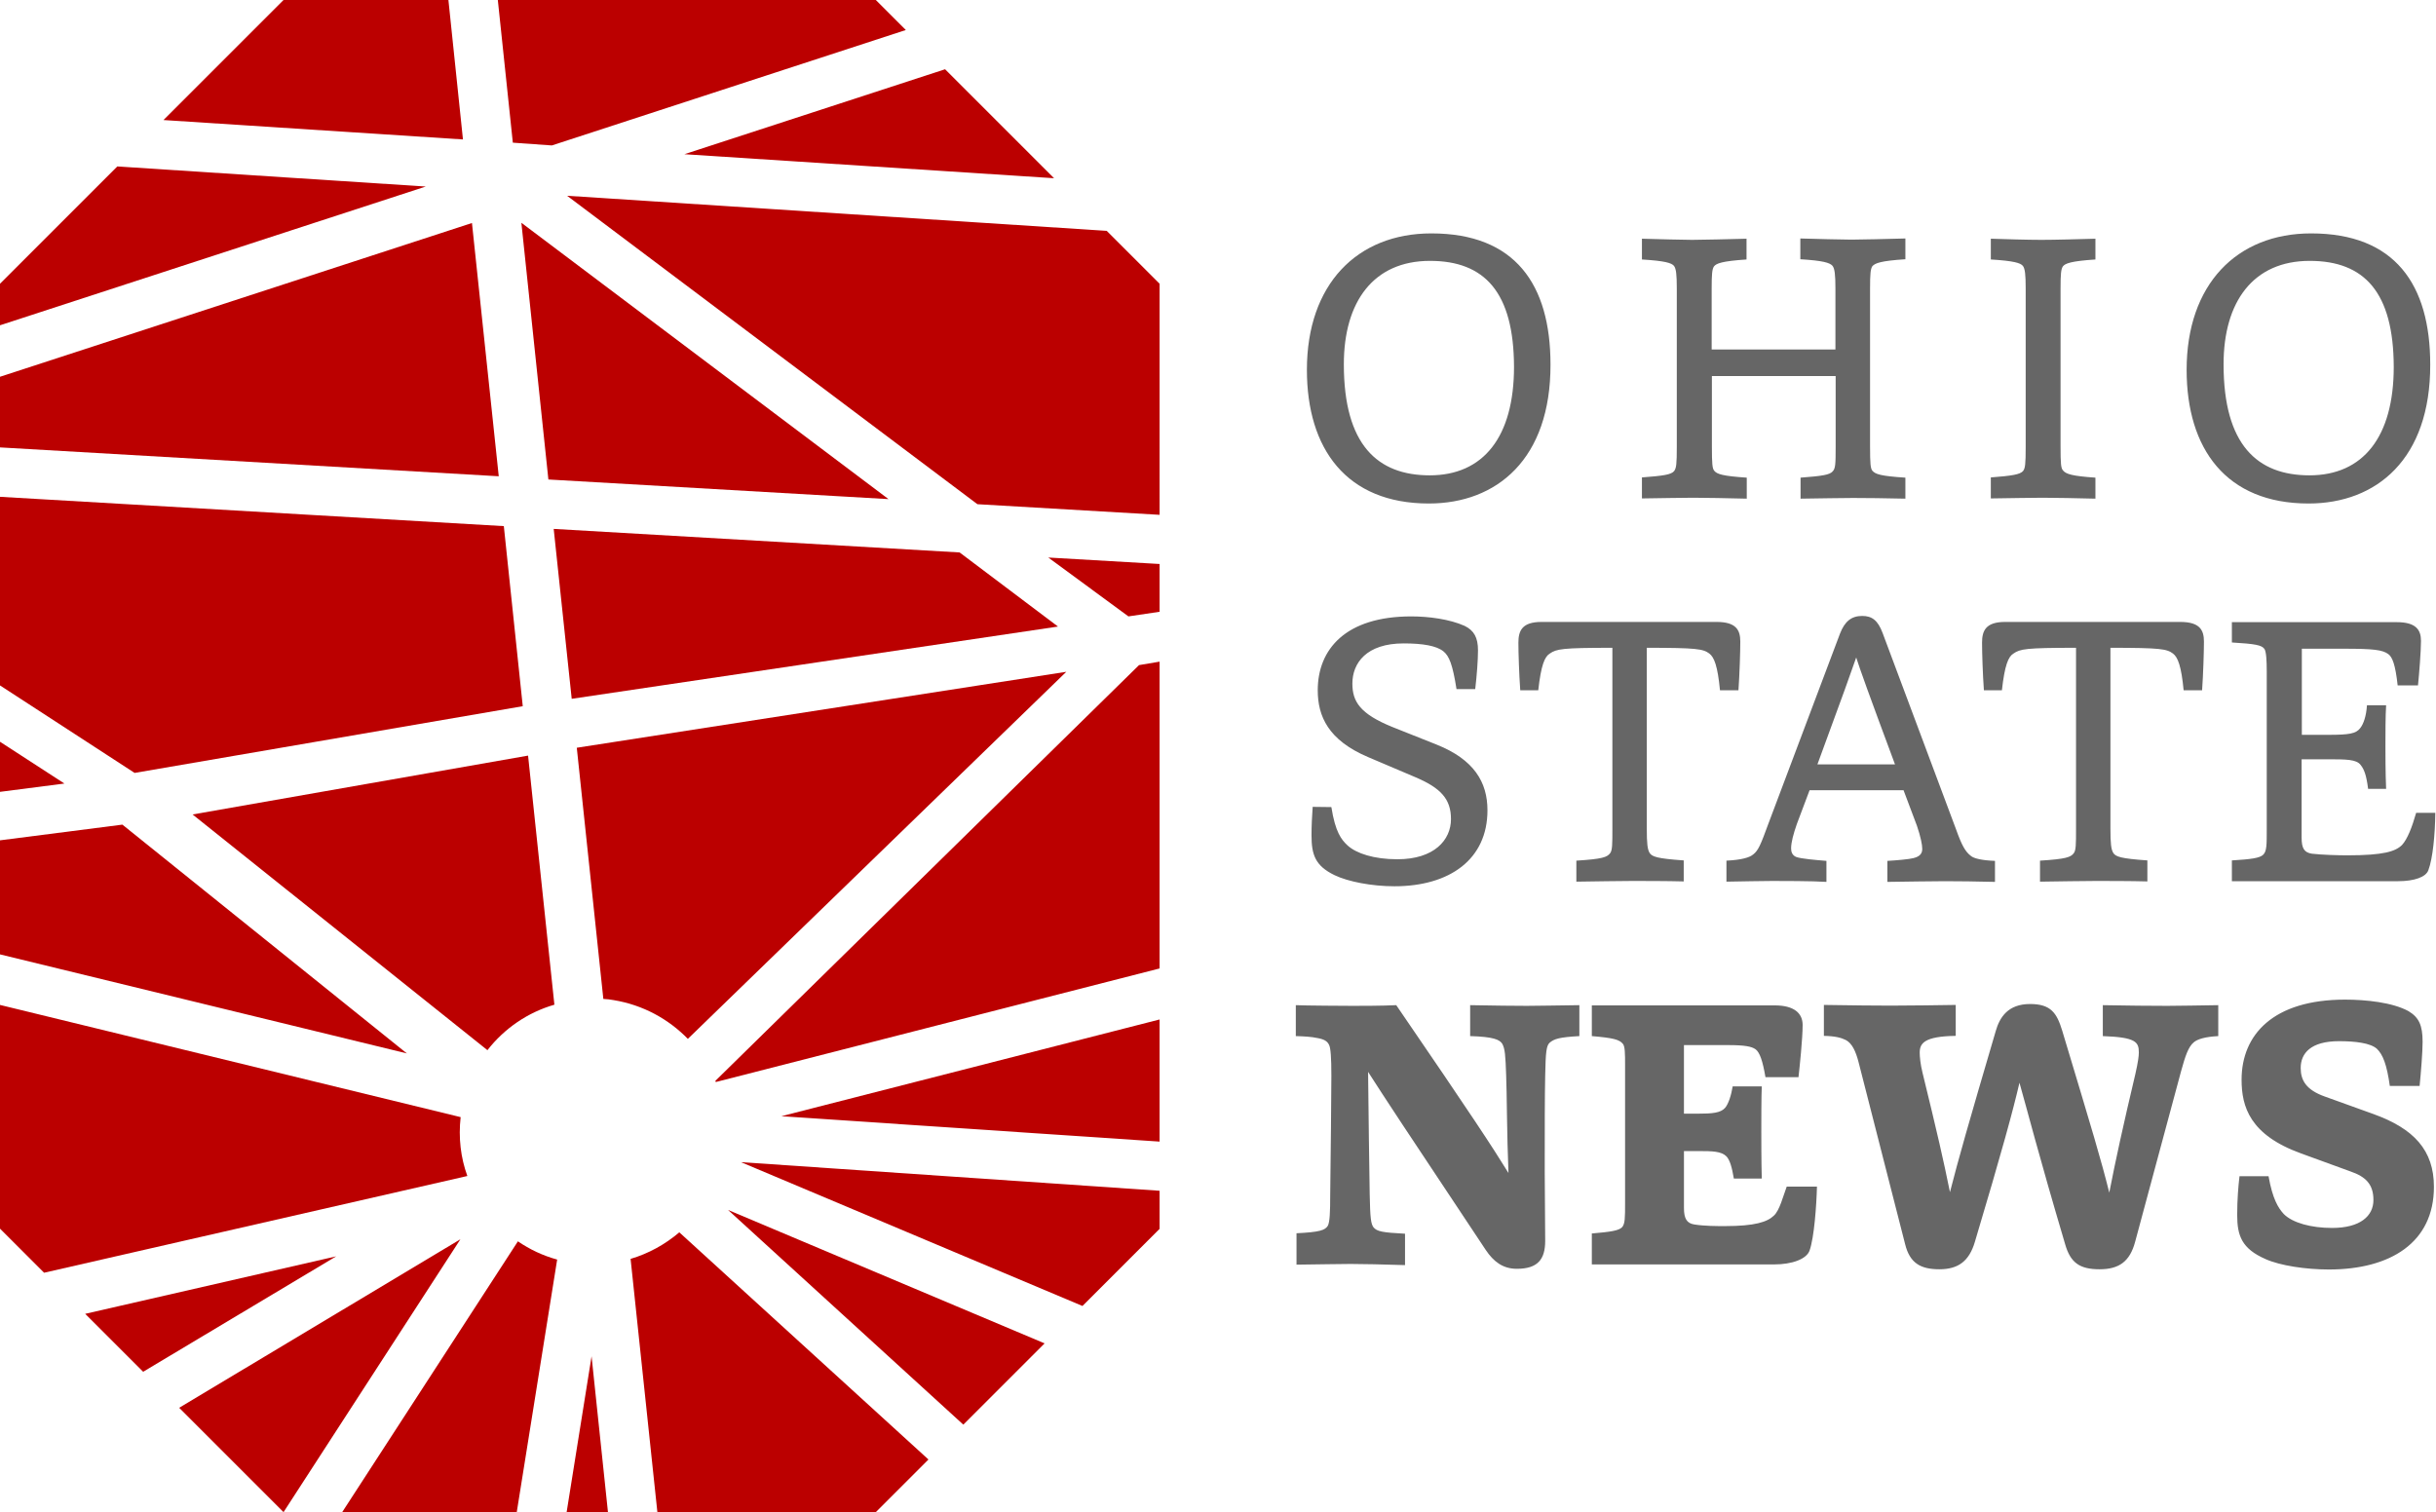
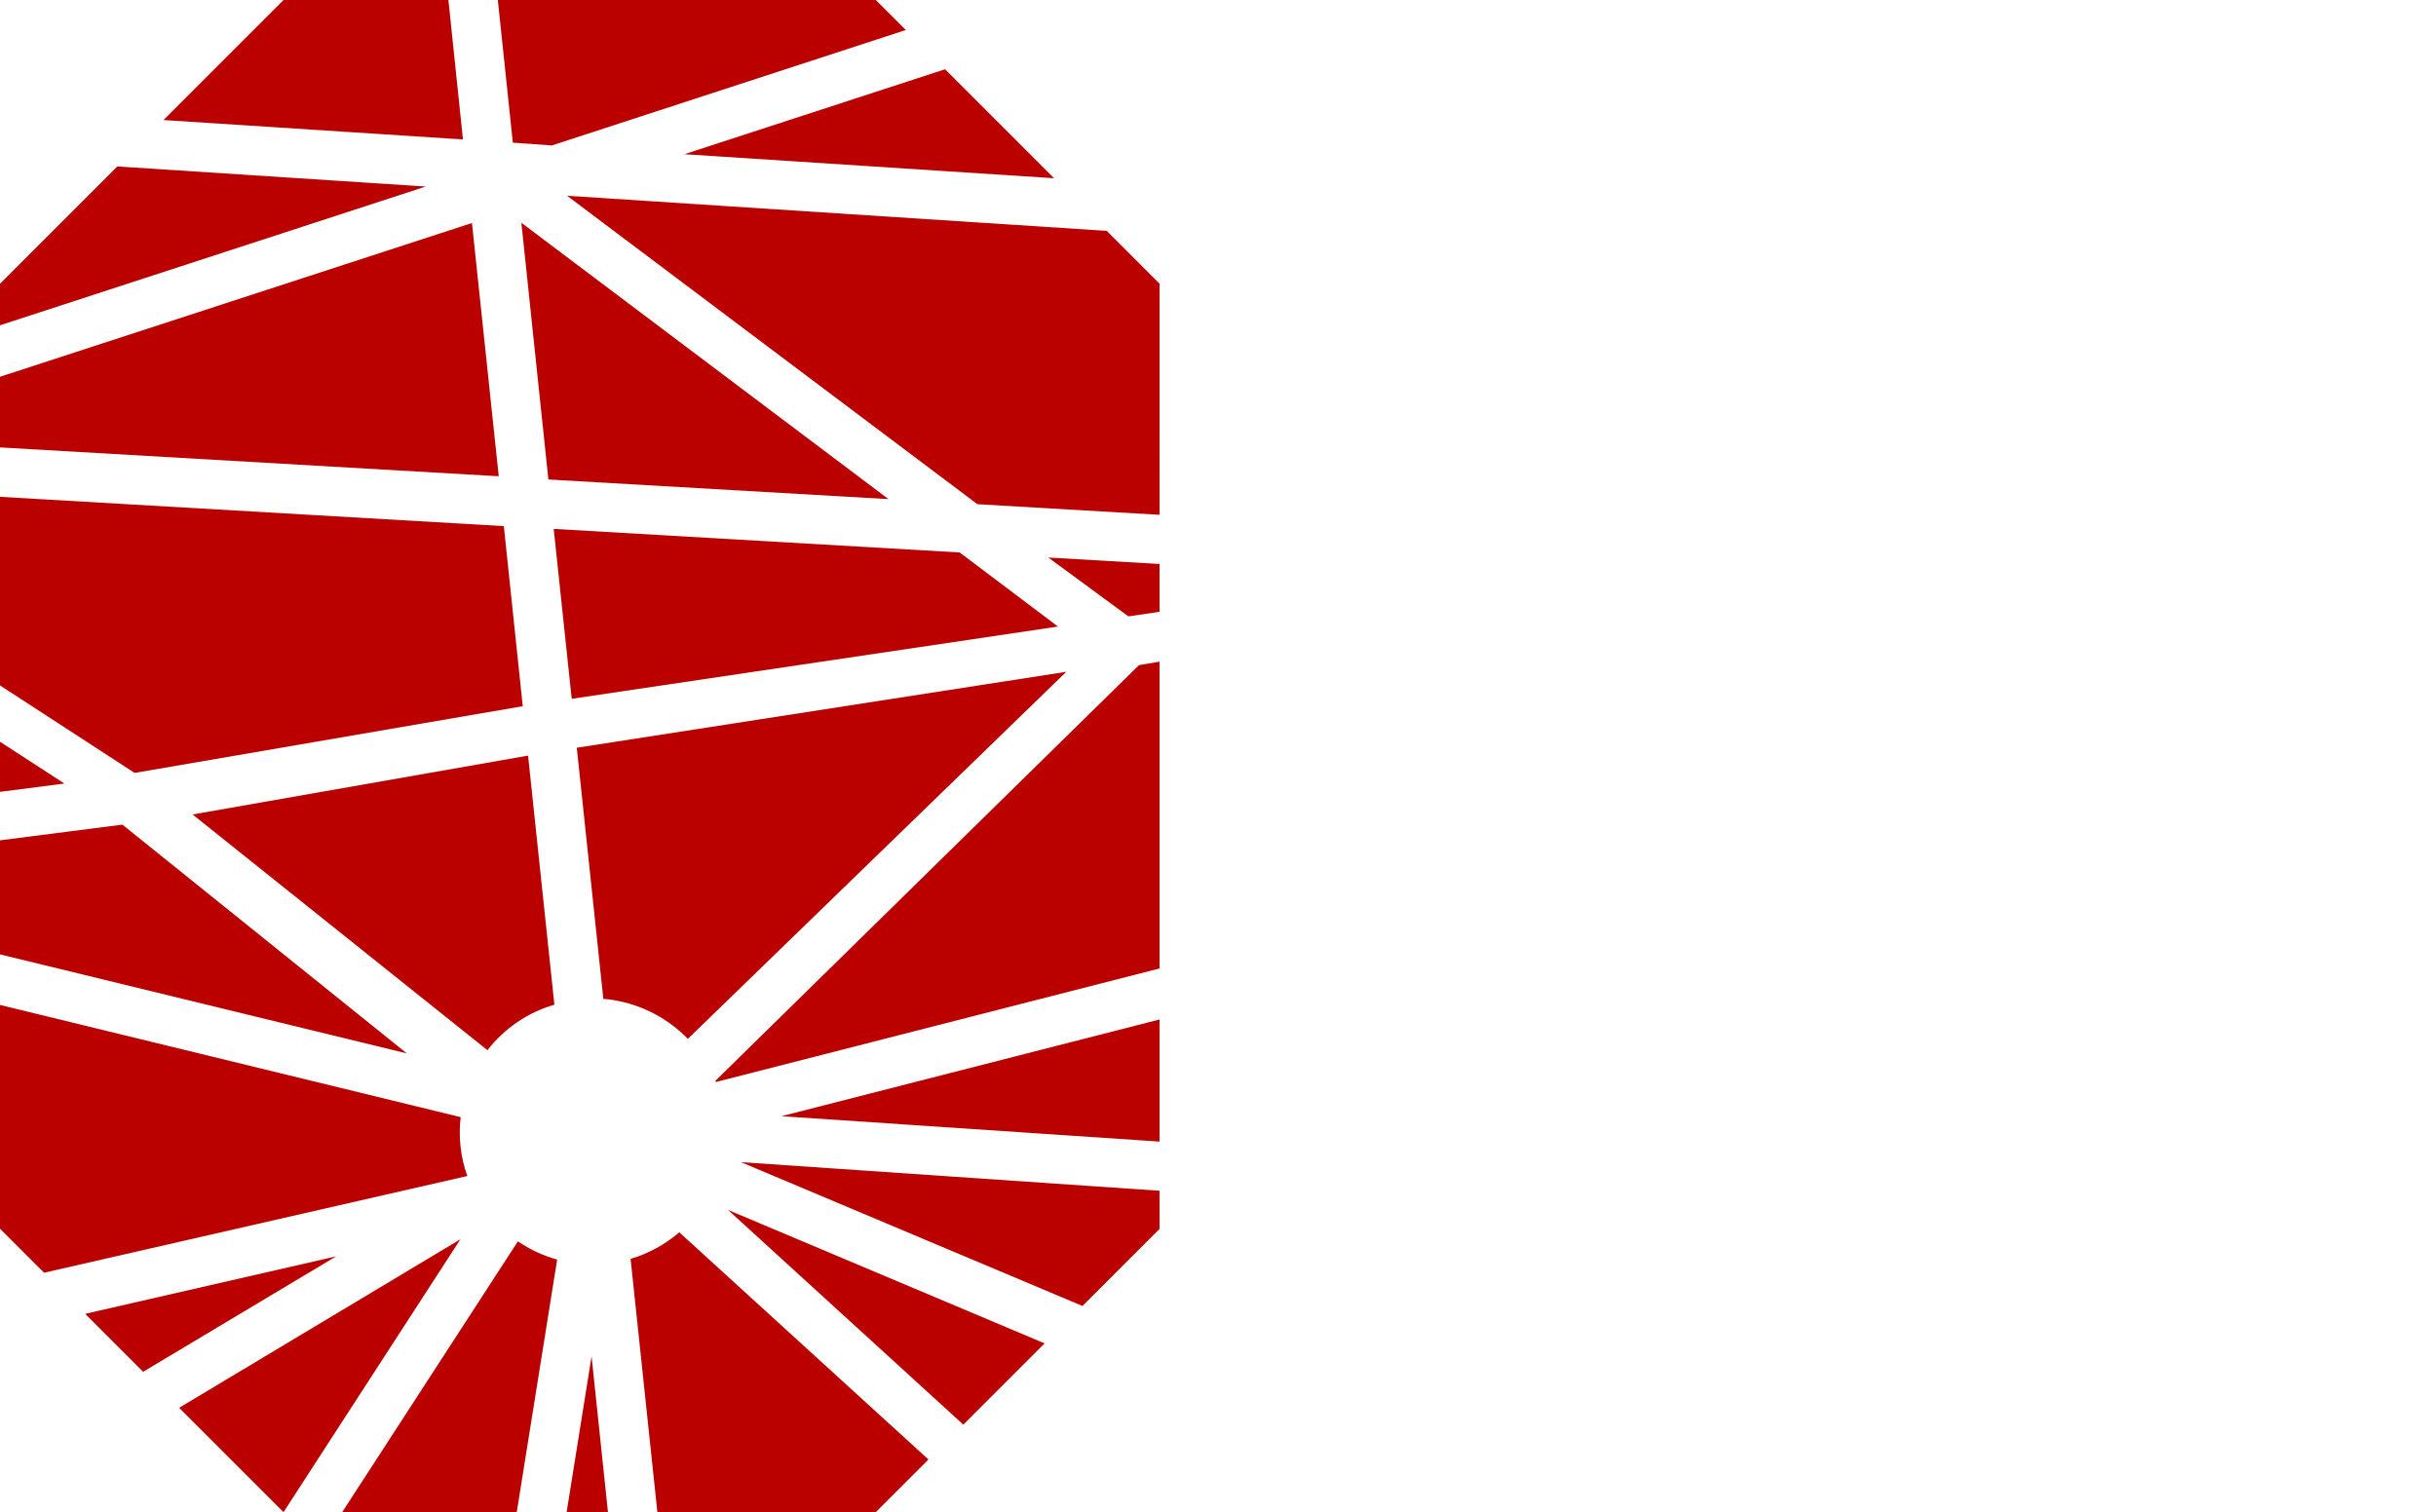
<svg xmlns="http://www.w3.org/2000/svg" version="1.1" id="Layer_1" x="0px" y="0px" viewBox="0 0 1055 655" style="enable-background:new 0 0 1055 655;" xml:space="preserve">
  <style type="text/css">
	.st0{fill:#BB0000;}
	.st1{fill:#666666;}
</style>
  <path class="st0" d="M211.1,454.9L83.4,352.8l145.3-25.5l11.4,107.9C228.6,438.5,218.4,445.5,211.1,454.9z M53,357.2L0,364v49.4  l176.2,42.9L53,357.2z M458.2,271.4l-42.6-32.1l-175.8-10.2l7.8,73.6L458.2,271.4z M0,122.9v18l184.4-60.1L50.8,72.1L0,122.9z   M296.4,66.8l160.1,10.4l-47.2-47.2L296.4,66.8z M502.2,265v-20.7l-48.2-2.8l34.7,25.5L502.2,265z M27.9,339.4L0,321.3V343  L27.9,339.4z M423.3,218.4l78.9,4.6V122.9l-22.9-22.9L245.6,84.8L423.3,218.4z M237.5,207.7l147.3,8.5l-159-119.7L237.5,207.7z   M239,63l153.3-50l-13-13H215.6l6.5,61.8L239,63z M0,215.2v81.7l58.3,37.9l168.1-28.9l-8.2-78L0,215.2z M0,163.2v30.6l216,12.5  L204.4,96.6L0,163.2z M461.8,291l-212,32.9l11.5,108.8c1.5,0.1,2.9,0.2,4.4,0.5c12.8,2.1,23.8,8.2,32.2,16.8L461.8,291z   M502.2,419.5V286.6l-8.9,1.5L309.8,468.2c0.1,0.1,0.1,0.3,0.2,0.5L502.2,419.5z M502.2,515.8l-181.3-12.4l147.9,62.3l33.4-33.4  V515.8z M70.8,52l129.7,8.4L194.2,0h-71.4L70.8,52z M417.2,617.1l35.2-35.2l-137.1-57.8L417.2,617.1z M294.2,533.8  c-6.1,5.2-13.3,9.2-21.1,11.5L284.7,655h94.6l22.8-22.8L294.2,533.8z M502.2,441.6l-163.8,41.9l163.8,11V441.6z M199.5,483.9  L0,435.3v96.9l19.1,19.1l183.3-41.9C199.5,501.4,198.5,492.8,199.5,483.9z M145.6,544.2L36.9,569.1L62,594.2L145.6,544.2z   M256.2,587.5L245.4,655h17.9L256.2,587.5z M199.4,536.8l-121.8,73l45.2,45.2L199.4,536.8z M241.3,545.6c-6.2-1.7-11.9-4.4-17-7.9  L148.2,655h75.6L241.3,545.6z" />
-   <path class="st1" d="M618.8,218.1c-35.7,0-52.8-23.7-52.8-57.9c0-37,21.7-59.1,53.9-59.1c36.3,0,51.6,22.1,51.6,56.8  C671.6,198.8,648.3,218.1,618.8,218.1z M619.3,113c-24.4,0-37.3,17.6-37.3,44.8c0,34.9,14.6,48.1,37.2,48.1  c23.2,0,36.5-16.6,36.5-47C655.6,126.6,643,113,619.3,113z M733.3,215.6c-3.8,0-15.1,0.2-22.2,0.3v-9.1c9.3-0.7,12.6-1.2,13.9-2.7  c1-1.3,1.2-3,1.2-10.6V125c0-6.1-0.3-8.6-1.2-9.8c-1-1.3-4-2.2-13.9-2.8v-9c7,0.2,17.9,0.5,21.7,0.5c4.1,0,16.4-0.3,23.6-0.5v9  c-10.6,0.7-13.1,1.7-14.1,3c-0.8,1.2-1,3.3-1,9.6v26.4h53.6v-26.3c0-6.1-0.3-8.8-1.3-10c-1.2-1.3-4.1-2.2-13.9-2.8v-9  c7,0.2,18.3,0.5,22.1,0.5c4.1,0,16.1-0.3,23.4-0.5v9c-10.8,0.7-13.1,1.7-14.3,3c-0.8,1.2-1,3.3-1,9.6v68.5c0,7.6,0.2,9.5,1,10.5  c1.3,1.5,3.5,2.3,14.3,3v9.1c-7.3-0.2-18.6-0.3-22.7-0.3c-3.8,0-15.8,0.2-22.7,0.3v-9.1c9.3-0.7,12.6-1.2,13.9-2.7  c1.2-1.3,1.3-3,1.3-10.6v-30.7h-53.6v30.5c0,7.6,0.2,9.5,1,10.5c1.2,1.5,3.7,2.3,14.1,3v9.1C749.3,215.8,737.7,215.6,733.3,215.6z   M884.6,215.6c-3.8,0-15.3,0.2-22.4,0.3v-9.1c9.3-0.7,12.6-1.3,13.9-2.7c1-1.2,1.2-3,1.2-10.6V125c0-6.1-0.3-8.6-1.2-9.8  c-1-1.3-4-2.2-13.9-2.8v-9c5.8,0.2,16.1,0.5,21.9,0.5c6,0,16.4-0.3,23.4-0.5v9c-10.6,0.7-13.1,1.7-14.1,3c-0.8,1.2-1,3.3-1,9.6v68.4  c0,7.6,0.2,9.3,1,10.3c1.3,1.7,4.1,2.5,14.1,3.2v9.1C900.3,215.8,888.9,215.6,884.6,215.6z M999.8,218.1  c-35.7,0-52.8-23.7-52.8-57.9c0-37,21.7-59.1,53.9-59.1c36.3,0,51.6,22.1,51.6,56.8C1052.6,198.8,1029.3,218.1,999.8,218.1z   M1000.3,113c-24.4,0-37.3,17.6-37.3,44.8c0,34.9,14.6,48.1,37.2,48.1c23.2,0,36.5-16.6,36.5-47C1036.6,126.6,1024,113,1000.3,113z   M576.6,349.6c1.7,10.8,4.3,14.1,7,16.6c3.8,3.5,11.5,6,21.6,6c15.9,0,23.2-8.3,23.2-17.4c0-8.6-4.3-13.4-15.3-18.1l-20.7-8.8  c-17.1-7.3-21.7-17.6-21.7-28.9c0-17.8,12.1-32,40.5-32c7.6,0,16.6,1.2,23.1,4.1c4.1,2,5.8,5.1,5.8,10.6c0,4.3-0.5,10.8-1.2,16.8  h-8.1c-1.7-10.8-3.2-14.3-5.6-16.3c-3-2.5-9.1-3.5-17.3-3.5c-16.1,0-22.2,8.5-22.2,17.4c0,7.8,3.3,13.1,17.3,18.8l19.1,7.6  c16.3,6.5,22.1,16.3,22.1,28.5c0,21.2-16.3,32.9-40.3,32.9c-9.8,0-20.1-2-25.9-4.8c-8.5-4.1-10-9-10-17.3c0-4,0.2-8,0.5-12.3  L576.6,349.6L576.6,349.6z M706.8,381.6c-4.1,0-17.3,0.2-24.1,0.3v-9.1c11.3-0.7,13.3-1.5,14.6-3.2c1-1.2,1-4,1-10.5v-78.5  c-21.9,0-24.2,0.5-27.1,2.5c-2.2,1.3-3.8,5-5,15.9h-7.8c-0.5-7-0.8-16.3-0.8-20.6c0-5.1,1.5-9,10-9h75.8c8.5,0,10.3,3.5,10.3,8.5  c0,4.1-0.3,14.1-0.8,21.1h-8c-1-10.5-2.5-14.3-4.6-15.9c-2.7-2-5.3-2.5-27.1-2.5v78.2c0,6.6,0.3,9.1,1.2,10.6  c1,1.7,3.3,2.5,14.8,3.3v9.1C722.5,381.6,710.8,381.6,706.8,381.6z M767.5,381.6c-3.2,0-14.3,0.2-19.8,0.3v-9.1  c6.3-0.3,10-1.3,11.6-2.7c2.2-1.7,3.2-4.1,6.6-13.4l31-82.3c2-5.1,4.8-7.6,9.6-7.6c4.3,0,6.8,2,8.8,7.3l31.9,85.3  c2.5,7,4,9.5,6.3,11.3c1.3,1.2,5.1,2,10.5,2.2v9.1c-6.1-0.2-17.6-0.3-21.7-0.3c-3.7,0-18.4,0.2-24.9,0.3v-9.1  c3.7-0.2,9.5-0.7,11.3-1.2c2.8-0.7,3.8-2,3.8-4c0-1.8-0.7-5.3-2.3-10l-5.8-15.4h-40.7l-5.5,14.6c-1.5,4.3-2.5,8-2.5,10.6  c0,1.5,0.5,3,2.2,3.7c2.2,0.8,8.3,1.3,13.1,1.7v9.1C785.3,381.6,771,381.6,767.5,381.6z M820.7,331.1c-11.8-31.7-15.1-41-16.8-46.3  c-2.3,6.6-5.3,15.1-16.8,46.3H820.7z M907.6,381.6c-4.1,0-17.3,0.2-24.1,0.3v-9.1c11.3-0.7,13.3-1.5,14.6-3.2c1-1.2,1-4,1-10.5  v-78.5c-21.9,0-24.2,0.5-27.1,2.5c-2.2,1.3-3.8,5-5,15.9h-7.8c-0.5-7-0.8-16.3-0.8-20.6c0-5.1,1.5-9,10-9h75.8  c8.5,0,10.3,3.5,10.3,8.5c0,4.1-0.3,14.1-0.8,21.1h-8c-1-10.5-2.5-14.3-4.6-15.9c-2.7-2-5.3-2.5-27.1-2.5v78.2  c0,6.6,0.3,9.1,1.2,10.6c1,1.7,3.3,2.5,14.8,3.3v9.1C923.4,381.6,911.6,381.6,907.6,381.6z M1051.7,376.9c-1,3-6.1,4.8-13.1,4.8h-72  v-9c8.3-0.5,12.1-1,13.6-2.5s1.5-4.3,1.5-10.8v-68.5c0-4.6-0.2-8.6-1-9.8c-1.2-1.7-4.1-2.2-14.1-2.8v-8.8h71.4  c8.3,0,10.5,3.3,10.5,8.1c0,4.5-0.8,14.4-1.3,19.3h-8.8c-1-9.1-2.3-12.3-4.1-13.6c-2.5-1.8-6.3-2.3-19.1-2.3h-18.3v37.3h11.6  c8.8,0,11.8-0.5,13.6-2.8c1.5-1.8,2.7-5.3,3-10h8.3c-0.3,4.3-0.3,12.9-0.3,17.8c0,2.7,0,11.6,0.3,18.4h-7.8  c-0.8-6.3-1.8-8.5-3.2-10.3c-1.8-2.5-6.3-2.5-14.3-2.5h-11.3v33.9c0,4.8,1.2,6.5,4.5,7c4.3,0.5,11.3,0.7,15.3,0.7  c15.8,0,20.9-1.7,23.7-4.5c2.3-2.5,4.3-7.6,6.1-13.9h8.3C1054.6,361.5,1053.6,371.9,1051.7,376.9z M584.9,547.5  c-3.5,0-14.9,0.2-23.4,0.3v-13.6c10.1-0.5,12.4-1.3,13.6-3.3c0.8-1.7,1-5.6,1-13.8c0.2-16.6,0.5-42.2,0.5-51.1  c0-7.8-0.3-12.1-1-13.4c-0.8-1.7-2.3-2.5-5.3-3c-2.2-0.5-5.5-0.7-9.1-0.8v-13.4c3.7,0.2,22.1,0.3,24.7,0.3c2.8,0,12.9,0,18.8-0.3  c33.2,48.5,41.3,60.9,48.6,72.7c-0.7-16.6-0.7-35.7-1-42.2c-0.3-8.8-0.5-11.6-1.7-13.8c-1.2-1.8-3.8-3-13.9-3.3v-13.4  c8.8,0.2,20.9,0.3,24.6,0.3c4.6,0,13.9-0.2,22.7-0.3v13.4c-8.8,0.5-10.8,1.2-12.8,2.8c-1.5,1.3-1.8,4-2,14.3  c-0.2,9.1-0.2,21.9-0.2,41.7c0,6.1,0.2,22.9,0.2,29.9c0,8-3.2,12.1-12.3,12.1c-6.1,0-10.1-3.2-13.4-8.1c-36-54.1-43.1-64.9-51-77.2  c0.2,22.7,0.5,37.8,0.7,53.1c0.2,10.1,0.5,12.8,1.7,14.3c1.5,1.7,3.7,2.2,13.6,2.7V548C599.7,547.7,589.7,547.5,584.9,547.5z   M783.7,541.7c-1.3,3.7-7.6,6-15.3,6h-79v-13.4c8.1-0.7,11.6-1.2,13.1-2.7c1.3-1.5,1.3-4.1,1.3-10.5v-59.7c0-4.8,0-8.3-1-9.3  c-1.5-1.8-4.1-2.5-13.4-3.3v-13.3h79.2c8.3,0,12.1,3.3,12.1,8.5c0,5.8-1.3,18.3-1.8,22.6h-14.3c-1.2-7.1-2.5-10.8-4.3-12.1  c-1.7-1.2-4.6-1.8-11.9-1.8h-19.1v29.7h6.3c5.8,0,9.6-0.3,11.5-2.5c1.5-1.7,2.7-5.6,3.3-9.3H763c-0.2,4.1-0.2,15.1-0.2,19.7  c0,2.8,0,13.3,0.2,20.2h-12.1c-0.8-4.8-1.7-8-3.2-9.6c-2.2-2.2-6-2.3-12.1-2.3h-6.3v24.7c0,4.5,1.2,6.6,4.5,7.1  c4.5,0.7,9.5,0.7,13.3,0.7c12.9,0,18.3-1.8,21.1-4.5c2.5-2.2,4.1-8.6,5.6-12.6h13.1C786.7,522.1,785.7,536.1,783.7,541.7z   M950.2,451.4c-2.5,2-3.8,6.1-5.6,12.6l-19.9,73.9c-2.3,8.6-7,11.9-15.4,11.9c-8.6,0-12.6-2.8-14.9-10.8  c-11.9-40.2-16.4-58.1-19.8-70c-2.8,12.1-7.5,29.4-19.3,68.9c-2.5,8.5-7.3,11.9-15.4,11.9c-8.3,0-12.8-2.8-14.8-10.8l-20.2-79  c-1.2-4.6-2.8-8.1-5.5-9.5c-2-1-4.6-1.7-9.5-1.8v-13.4c10.5,0.2,24.4,0.3,28.9,0.3c5.1,0,24.9-0.2,28.2-0.3v13.4  c-13.8,0.2-15.6,3.3-15.6,7.3c0,1.7,0.3,5,1.2,8.6c6.5,26.6,9,37.5,11.9,51.8c3.8-14.8,7.8-28.9,19.8-69.7c1.7-6,5.3-11.8,14.9-11.8  c9.1,0,11.6,4,13.9,11.5c13.4,44.5,16.8,55.8,20.4,70.2c2.7-13.9,6-29,11.3-51.4c1.2-5.3,1.5-7.8,1.5-9.3c0-4.5-1.2-6.6-15.6-7.1  v-13.4c8.1,0.2,22.9,0.3,27.9,0.3c3.7,0,15.9-0.2,22.1-0.3v13.4C954.7,449.1,951.7,450.2,950.2,451.4z M982.5,509.6  c1.7,9.6,4.1,13.6,6.6,16.3c3.8,3.8,11.8,6,20.9,6c12.1,0,17.9-5.1,17.9-12.1c0-6.8-3.3-10.1-10-12.4l-21.4-7.8  c-22.1-8-25.7-20.2-25.7-31.9c0-19.6,13.8-34.7,44.8-34.7c9.1,0,20.6,1.2,27.5,5c4.5,2.7,6.1,6.1,6.1,13.3c0,4.3-0.7,13.1-1.3,19.1  H1035c-1.3-9.3-3-13.6-5.6-16.1c-2.8-2.5-9.3-3.3-16.4-3.3c-12.3,0-16.6,5.3-16.6,11.6c0,5.3,2.3,9.5,10.5,12.4l21.1,7.6  c17.4,6.3,26.1,15.6,26.1,31.5c0,24.2-18.9,35.8-45.5,35.8c-10,0-21.2-1.7-27.4-4.5c-10.3-4.5-12.3-10.1-12.3-19.1  c0-6.8,0.5-12.6,1-16.8h12.6V509.6z" />
</svg>